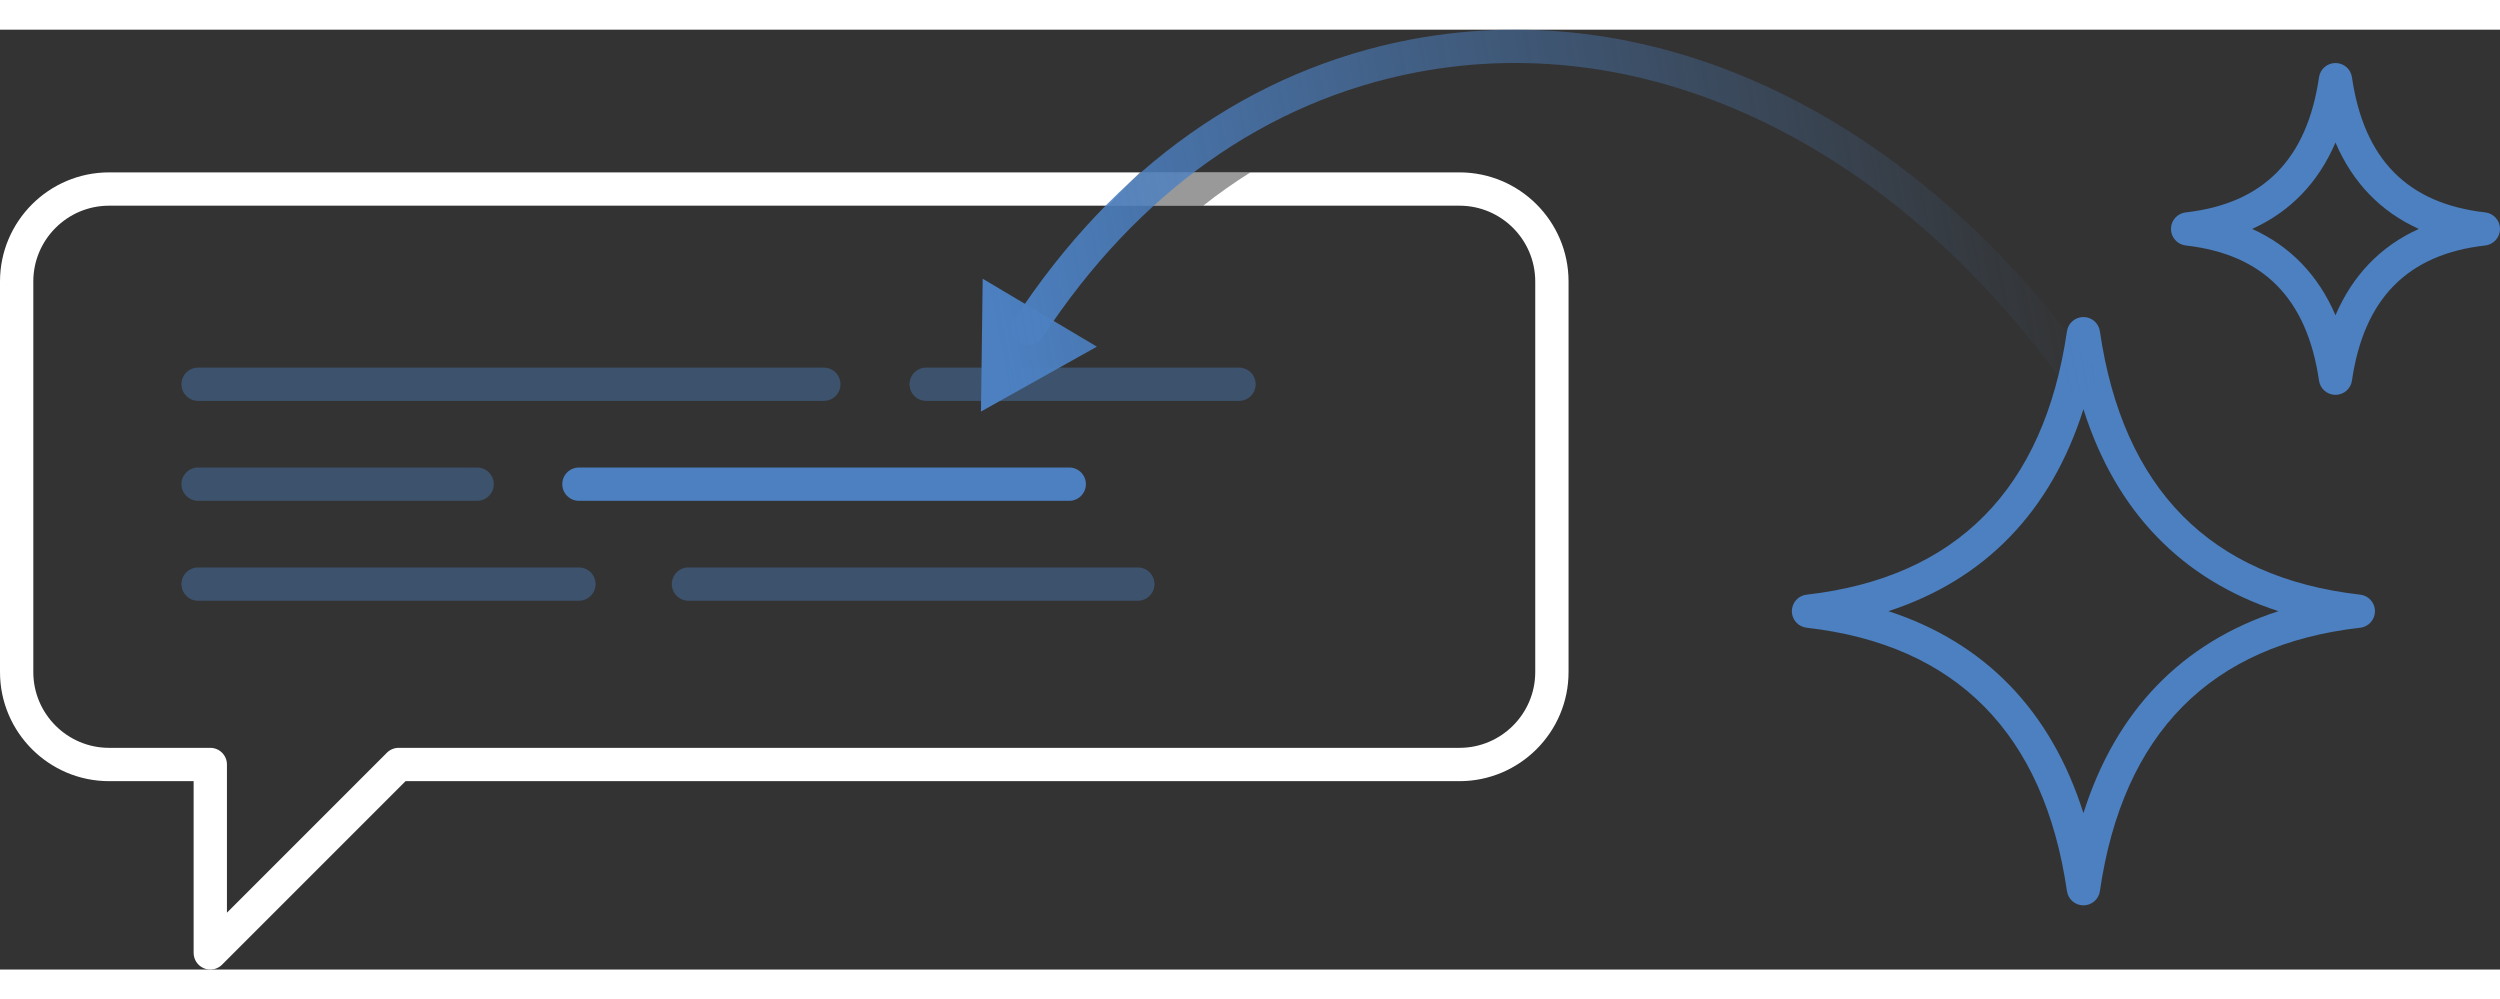
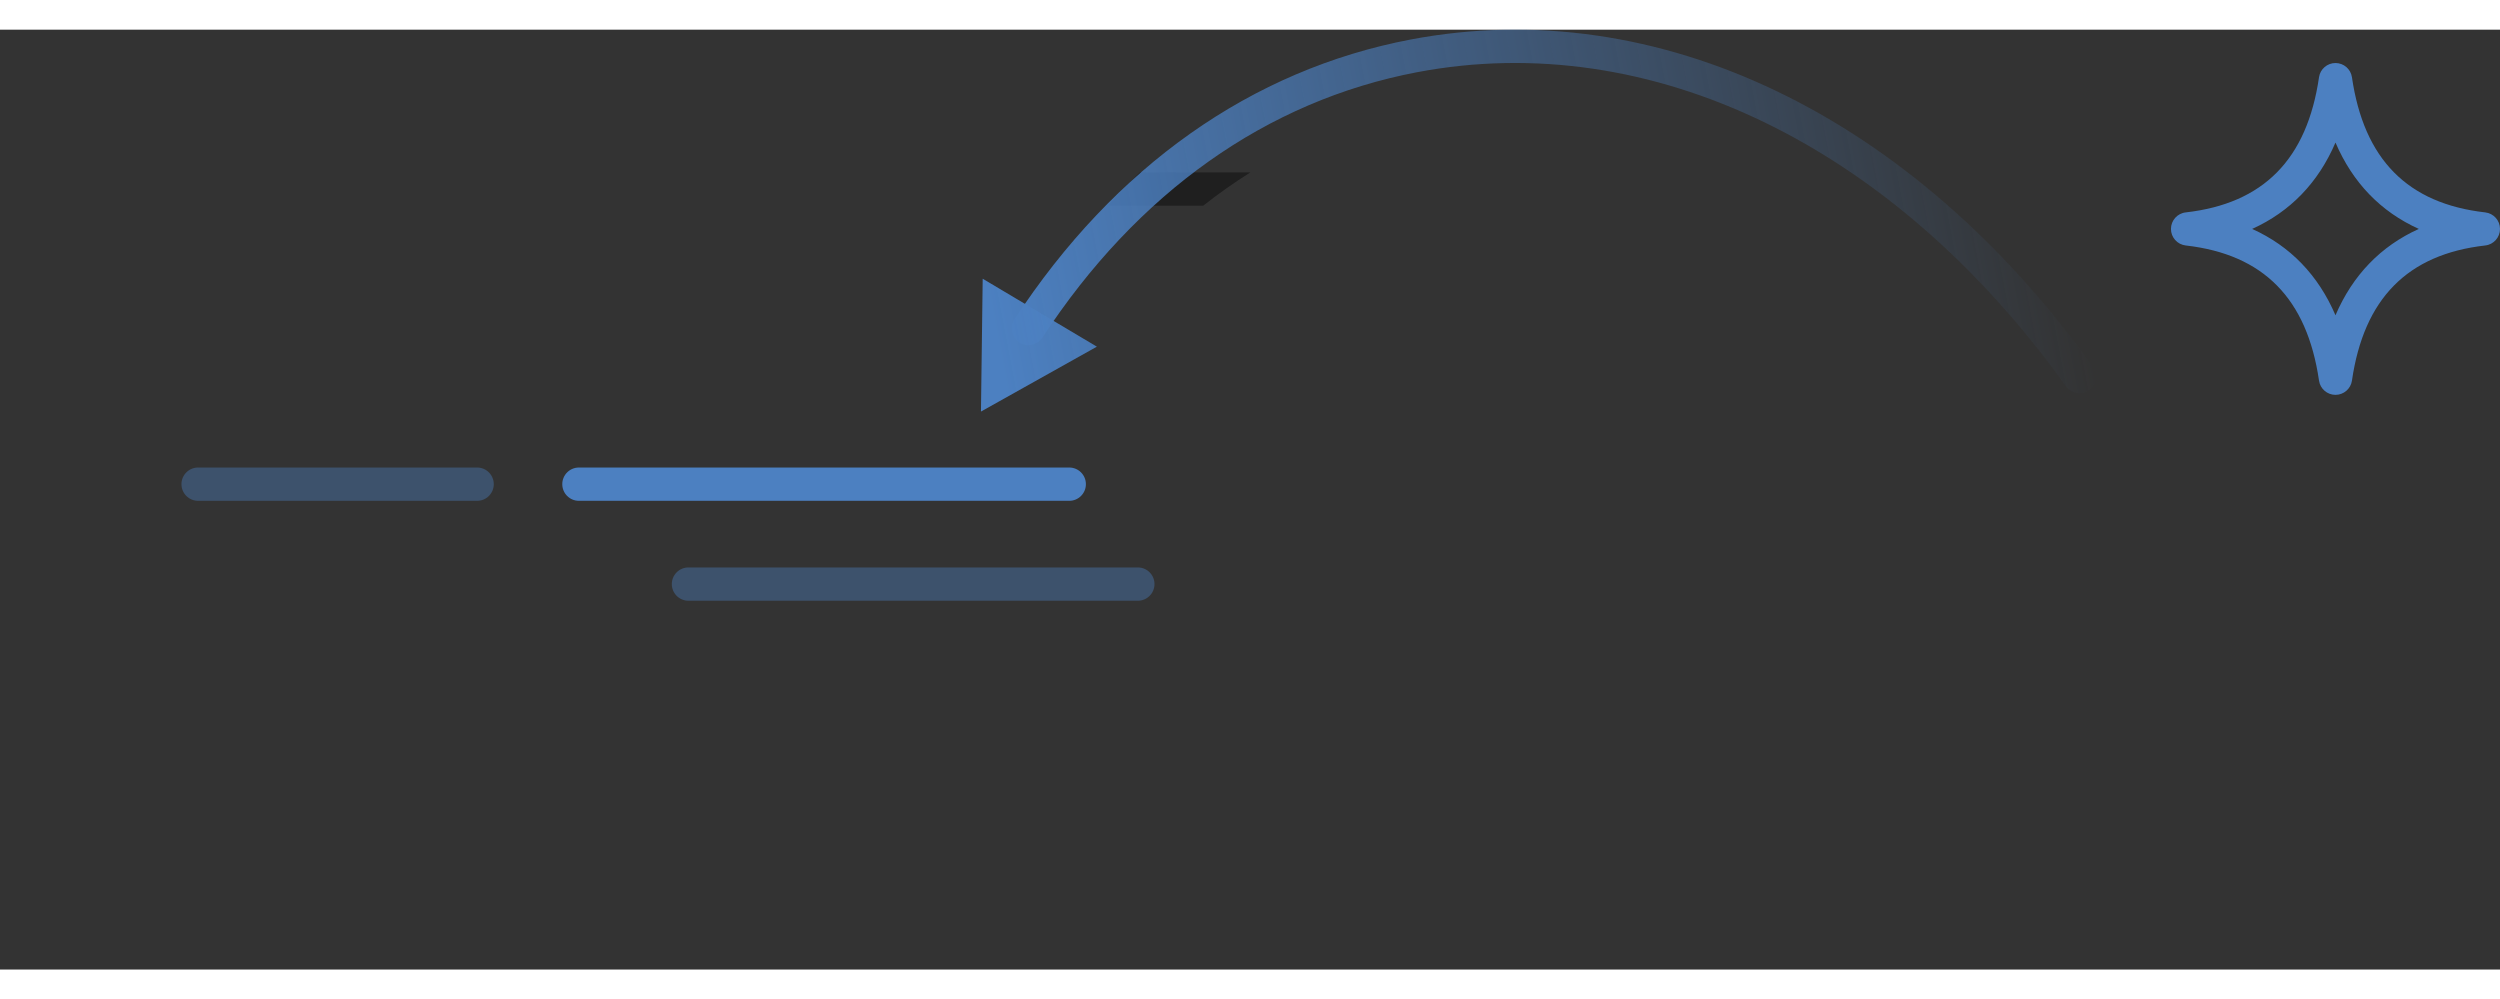
<svg xmlns="http://www.w3.org/2000/svg" xmlns:xlink="http://www.w3.org/1999/xlink" id="Layer_2" viewBox="0 0 150.118 56.436" height="60">
  <rect x="0" y="0" width="150.118" height="56.436" fill="#333333" stroke="none" />
  <defs>
    <style>.cls-1{fill:url(#linear-gradient);}.cls-1,.cls-2,.cls-3,.cls-4,.cls-5,.cls-6{stroke-width:0px;}.cls-2,.cls-4{fill:#4c80c1;}.cls-3{fill:url(#linear-gradient-2);}.cls-4,.cls-6{opacity:.4;}.cls-5{fill:#fff;}.cls-6{fill:#010101;}</style>
    <linearGradient id="linear-gradient" x1="123.385" y1="7.684" x2="57.372" y2="20.23" gradientUnits="userSpaceOnUse">
      <stop offset="0" stop-color="#4c80c1" stop-opacity="0" />
      <stop offset=".96" stop-color="#4c80c1" />
    </linearGradient>
    <linearGradient id="linear-gradient-2" x1="123.204" y1="6.732" x2="57.191" y2="19.278" xlink:href="#linear-gradient" />
  </defs>
  <g id="Layer_2-2">
-     <path class="cls-2" d="M125.104,52.582c-.496,0-.918-.364-.989-.855-1.381-9.472-6.641-14.793-15.632-15.816-.505-.057-.887-.484-.887-.993s.382-.937.887-.993c8.991-1.022,14.251-6.344,15.632-15.815.071-.491.493-.855.989-.855h0c.497,0,.918.364.989.855,1.38,9.472,6.639,14.792,15.631,15.815.505.057.887.484.887.993s-.382.937-.887.993c-8.992,1.023-14.251,6.345-15.631,15.816-.071.491-.492.855-.989.855ZM113.393,34.917c5.801,1.887,9.772,5.998,11.711,12.13,1.938-6.132,5.908-10.243,11.71-12.13-5.801-1.886-9.772-5.997-11.71-12.129-1.938,6.132-5.91,10.243-11.711,12.129Z" />
    <path class="cls-2" d="M140.239,21.928c-.496,0-.918-.364-.989-.855-.719-4.93-3.337-7.584-8.003-8.115-.505-.057-.887-.484-.887-.993s.382-.937.887-.993c4.666-.531,7.284-3.186,8.003-8.115.071-.491.493-.855.989-.855s.918.364.989.855c.719,4.93,3.337,7.584,8.003,8.115.505.057.887.484.887.993s-.382.937-.887.993c-4.666.531-7.284,3.186-8.003,8.115-.071.491-.493.855-.989.855ZM135.234,11.964c2.288,1.032,3.973,2.777,5.005,5.186,1.032-2.408,2.717-4.153,5.005-5.186-2.288-1.032-3.973-2.777-5.005-5.186-1.032,2.408-2.717,4.153-5.005,5.186Z" />
-     <path class="cls-5" d="M12.627,56.436c-.129,0-.259-.024-.383-.076-.374-.154-.617-.52-.617-.924v-10.312h-5.077c-3.612,0-6.55-2.938-6.55-6.55V15.12c0-3.612,2.938-6.551,6.55-6.551h81.087c3.611,0,6.55,2.938,6.55,6.551v23.454c0,3.611-2.938,6.55-6.55,6.55H24.354l-11.02,11.02c-.191.191-.447.293-.707.293ZM6.55,10.569c-2.509,0-4.55,2.041-4.55,4.551v23.454c0,2.509,2.041,4.55,4.55,4.55h6.077c.552,0,1,.447,1,1v8.898l9.605-9.605c.188-.188.442-.293.707-.293h63.698c2.509,0,4.55-2.041,4.55-4.55V15.12c0-2.51-2.041-4.551-4.55-4.551H6.55Z" />
-     <path class="cls-4" d="M49.469,22.291H11.896c-.553,0-1-.447-1-1s.447-1,1-1h37.573c.553,0,1,.447,1,1s-.447,1-1,1Z" />
-     <path class="cls-4" d="M74.401,22.291h-18.786c-.553,0-1-.447-1-1s.447-1,1-1h18.786c.553,0,1,.447,1,1s-.447,1-1,1Z" />
    <path class="cls-4" d="M28.65,28.291H11.896c-.553,0-1-.447-1-1s.447-1,1-1h16.754c.553,0,1,.447,1,1s-.447,1-1,1Z" />
    <path class="cls-2" d="M64.205,28.291h-29.442c-.553,0-1-.447-1-1s.447-1,1-1h29.442c.553,0,1,.447,1,1s-.447,1-1,1Z" />
-     <path class="cls-4" d="M34.762,34.291H11.896c-.553,0-1-.447-1-1s.447-1,1-1h22.866c.553,0,1,.447,1,1s-.447,1-1,1Z" />
    <path class="cls-4" d="M68.324,34.291h-26.984c-.553,0-1-.447-1-1s.447-1,1-1h26.984c.553,0,1,.447,1,1s-.447,1-1,1Z" />
    <path class="cls-6" d="M66.534,10.569h5.716c.917-.726,1.863-1.391,2.833-2h-6.633c-.655.638-1.292,1.308-1.916,2Z" />
    <path class="cls-1" d="M124.866,21.828c-.312,0-.618-.145-.813-.417C113.674,6.939,99.113-.109,85.093,2.554c-9.021,1.715-16.803,7.226-22.503,15.938-.303.462-.921.592-1.385.289-.462-.303-.592-.922-.289-1.385,6.005-9.177,14.235-14.989,23.804-16.808,14.8-2.81,30.113,4.535,40.957,19.655.322.449.219,1.074-.229,1.396-.177.127-.381.188-.582.188Z" />
    <polygon class="cls-3" points="59.008 14.955 58.904 22.931 65.864 19.034 59.008 14.955" />
  </g>
</svg>